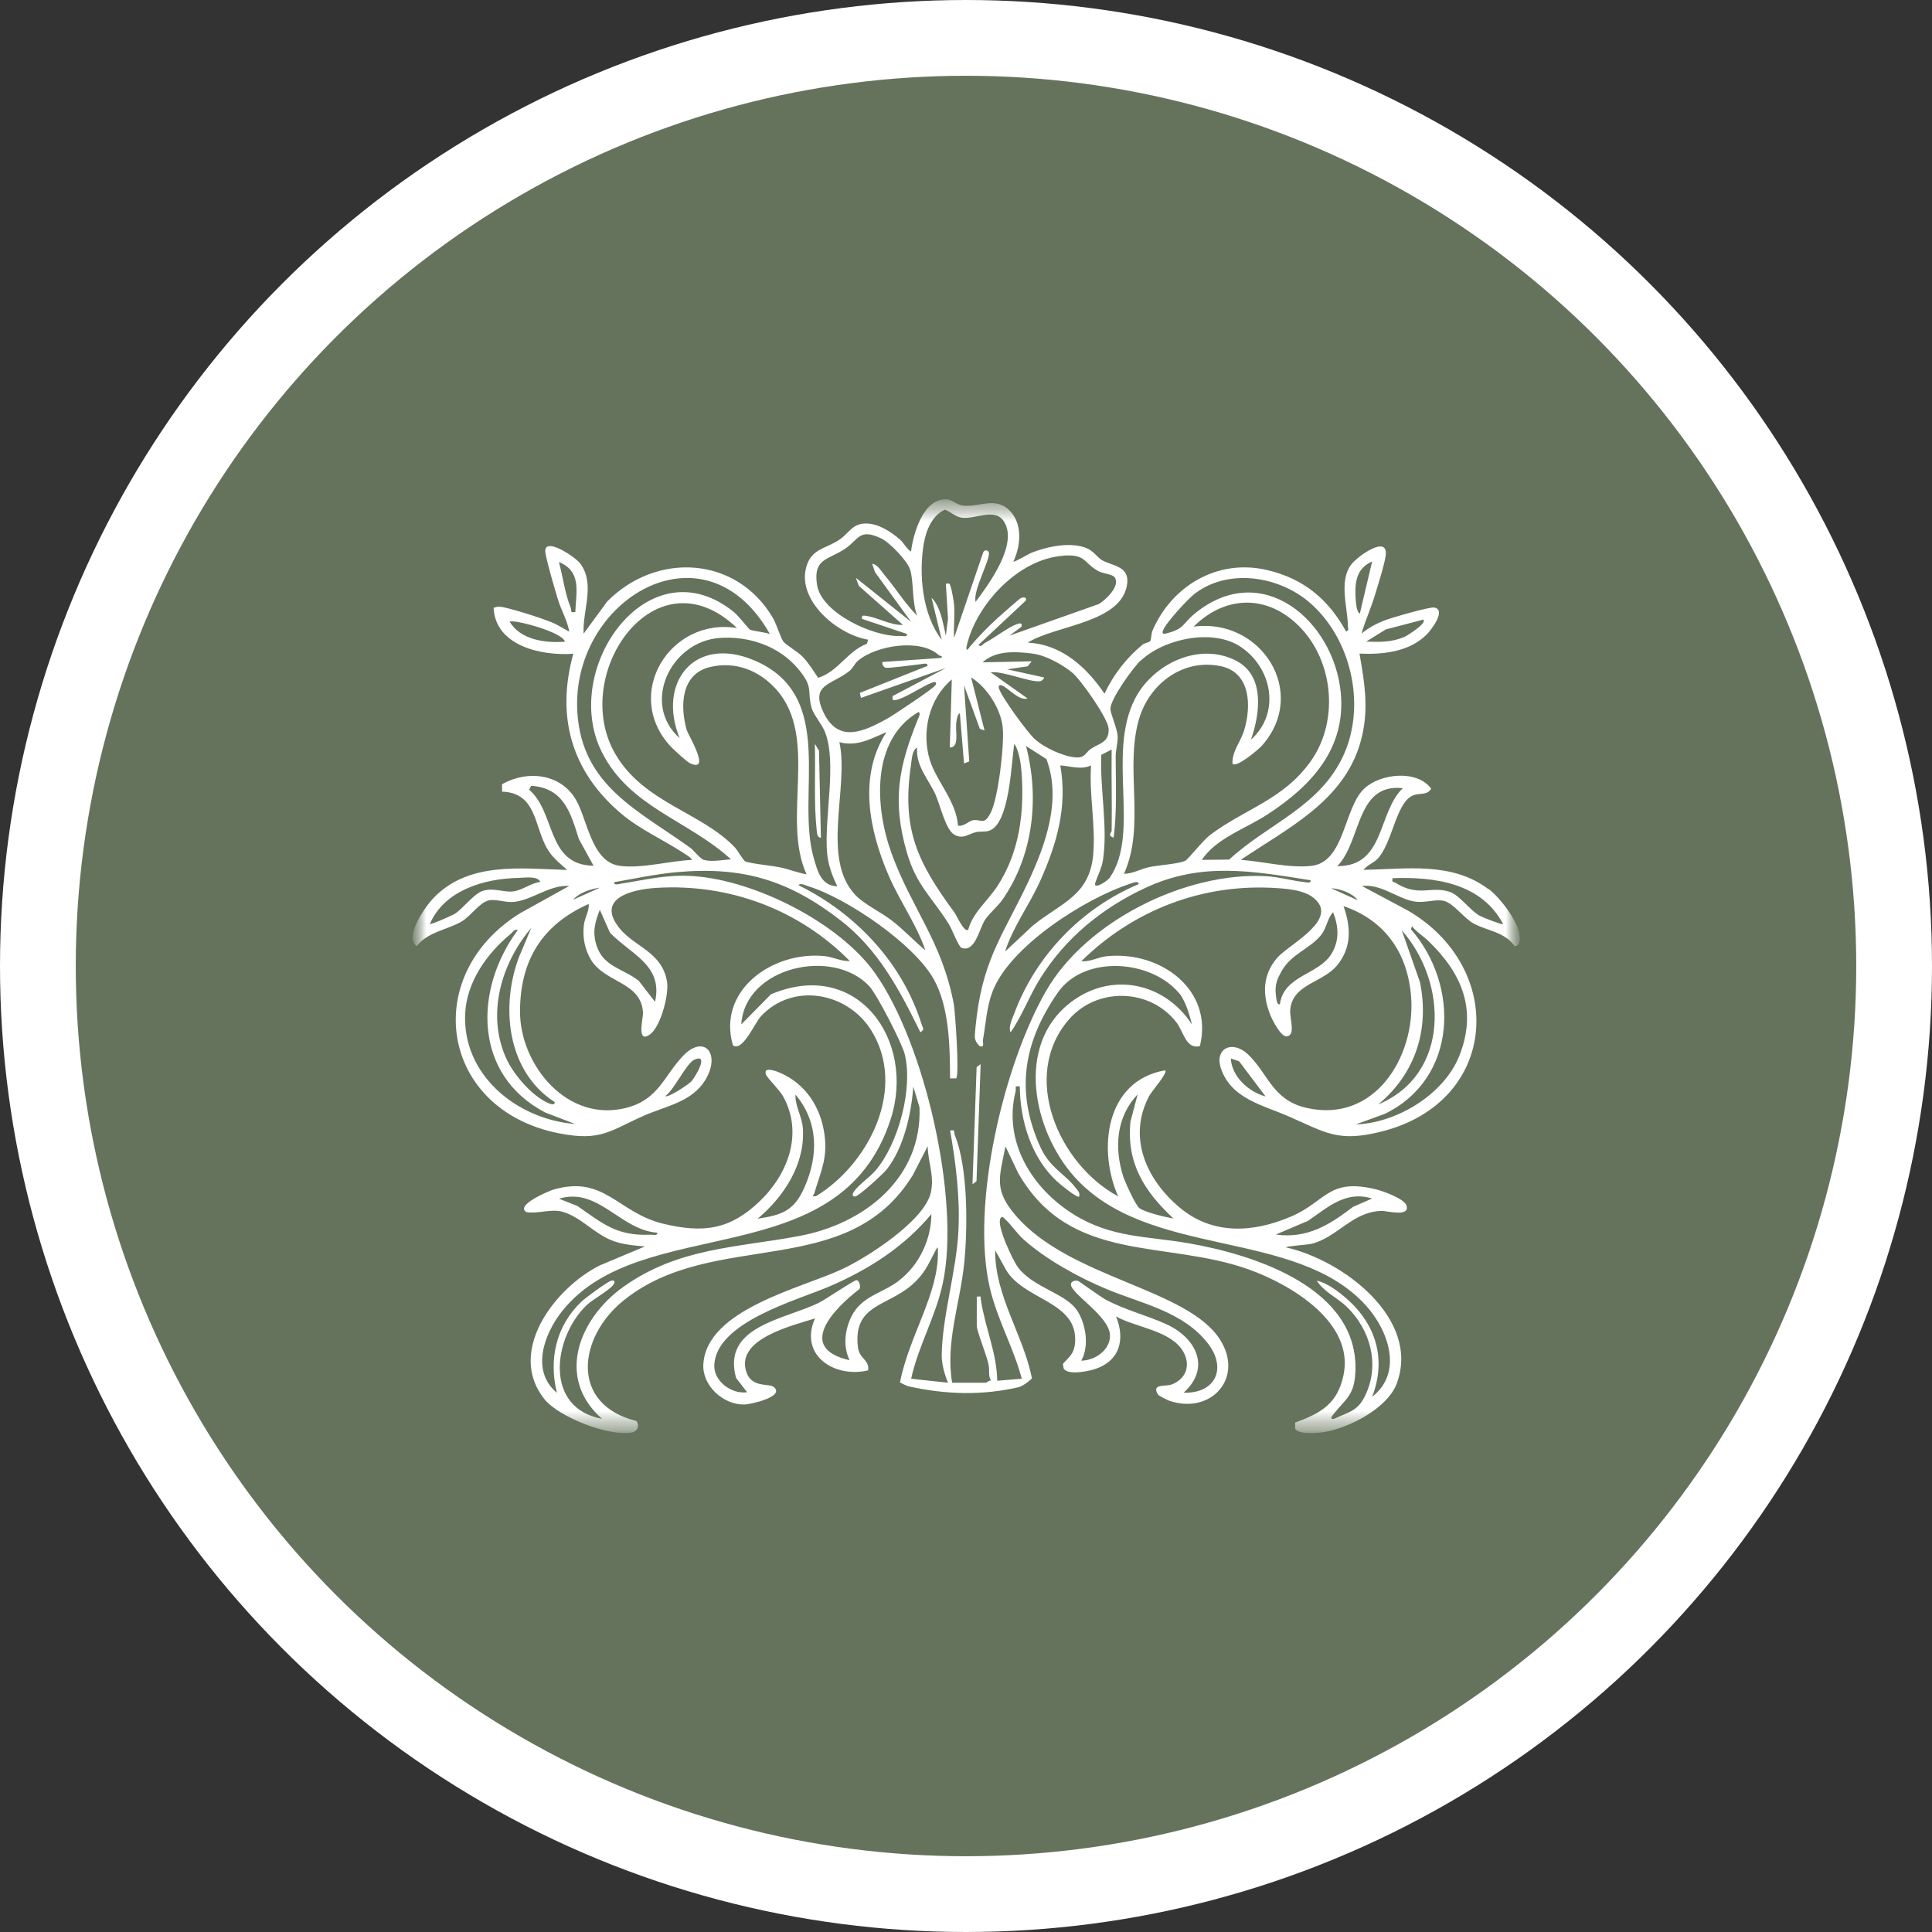
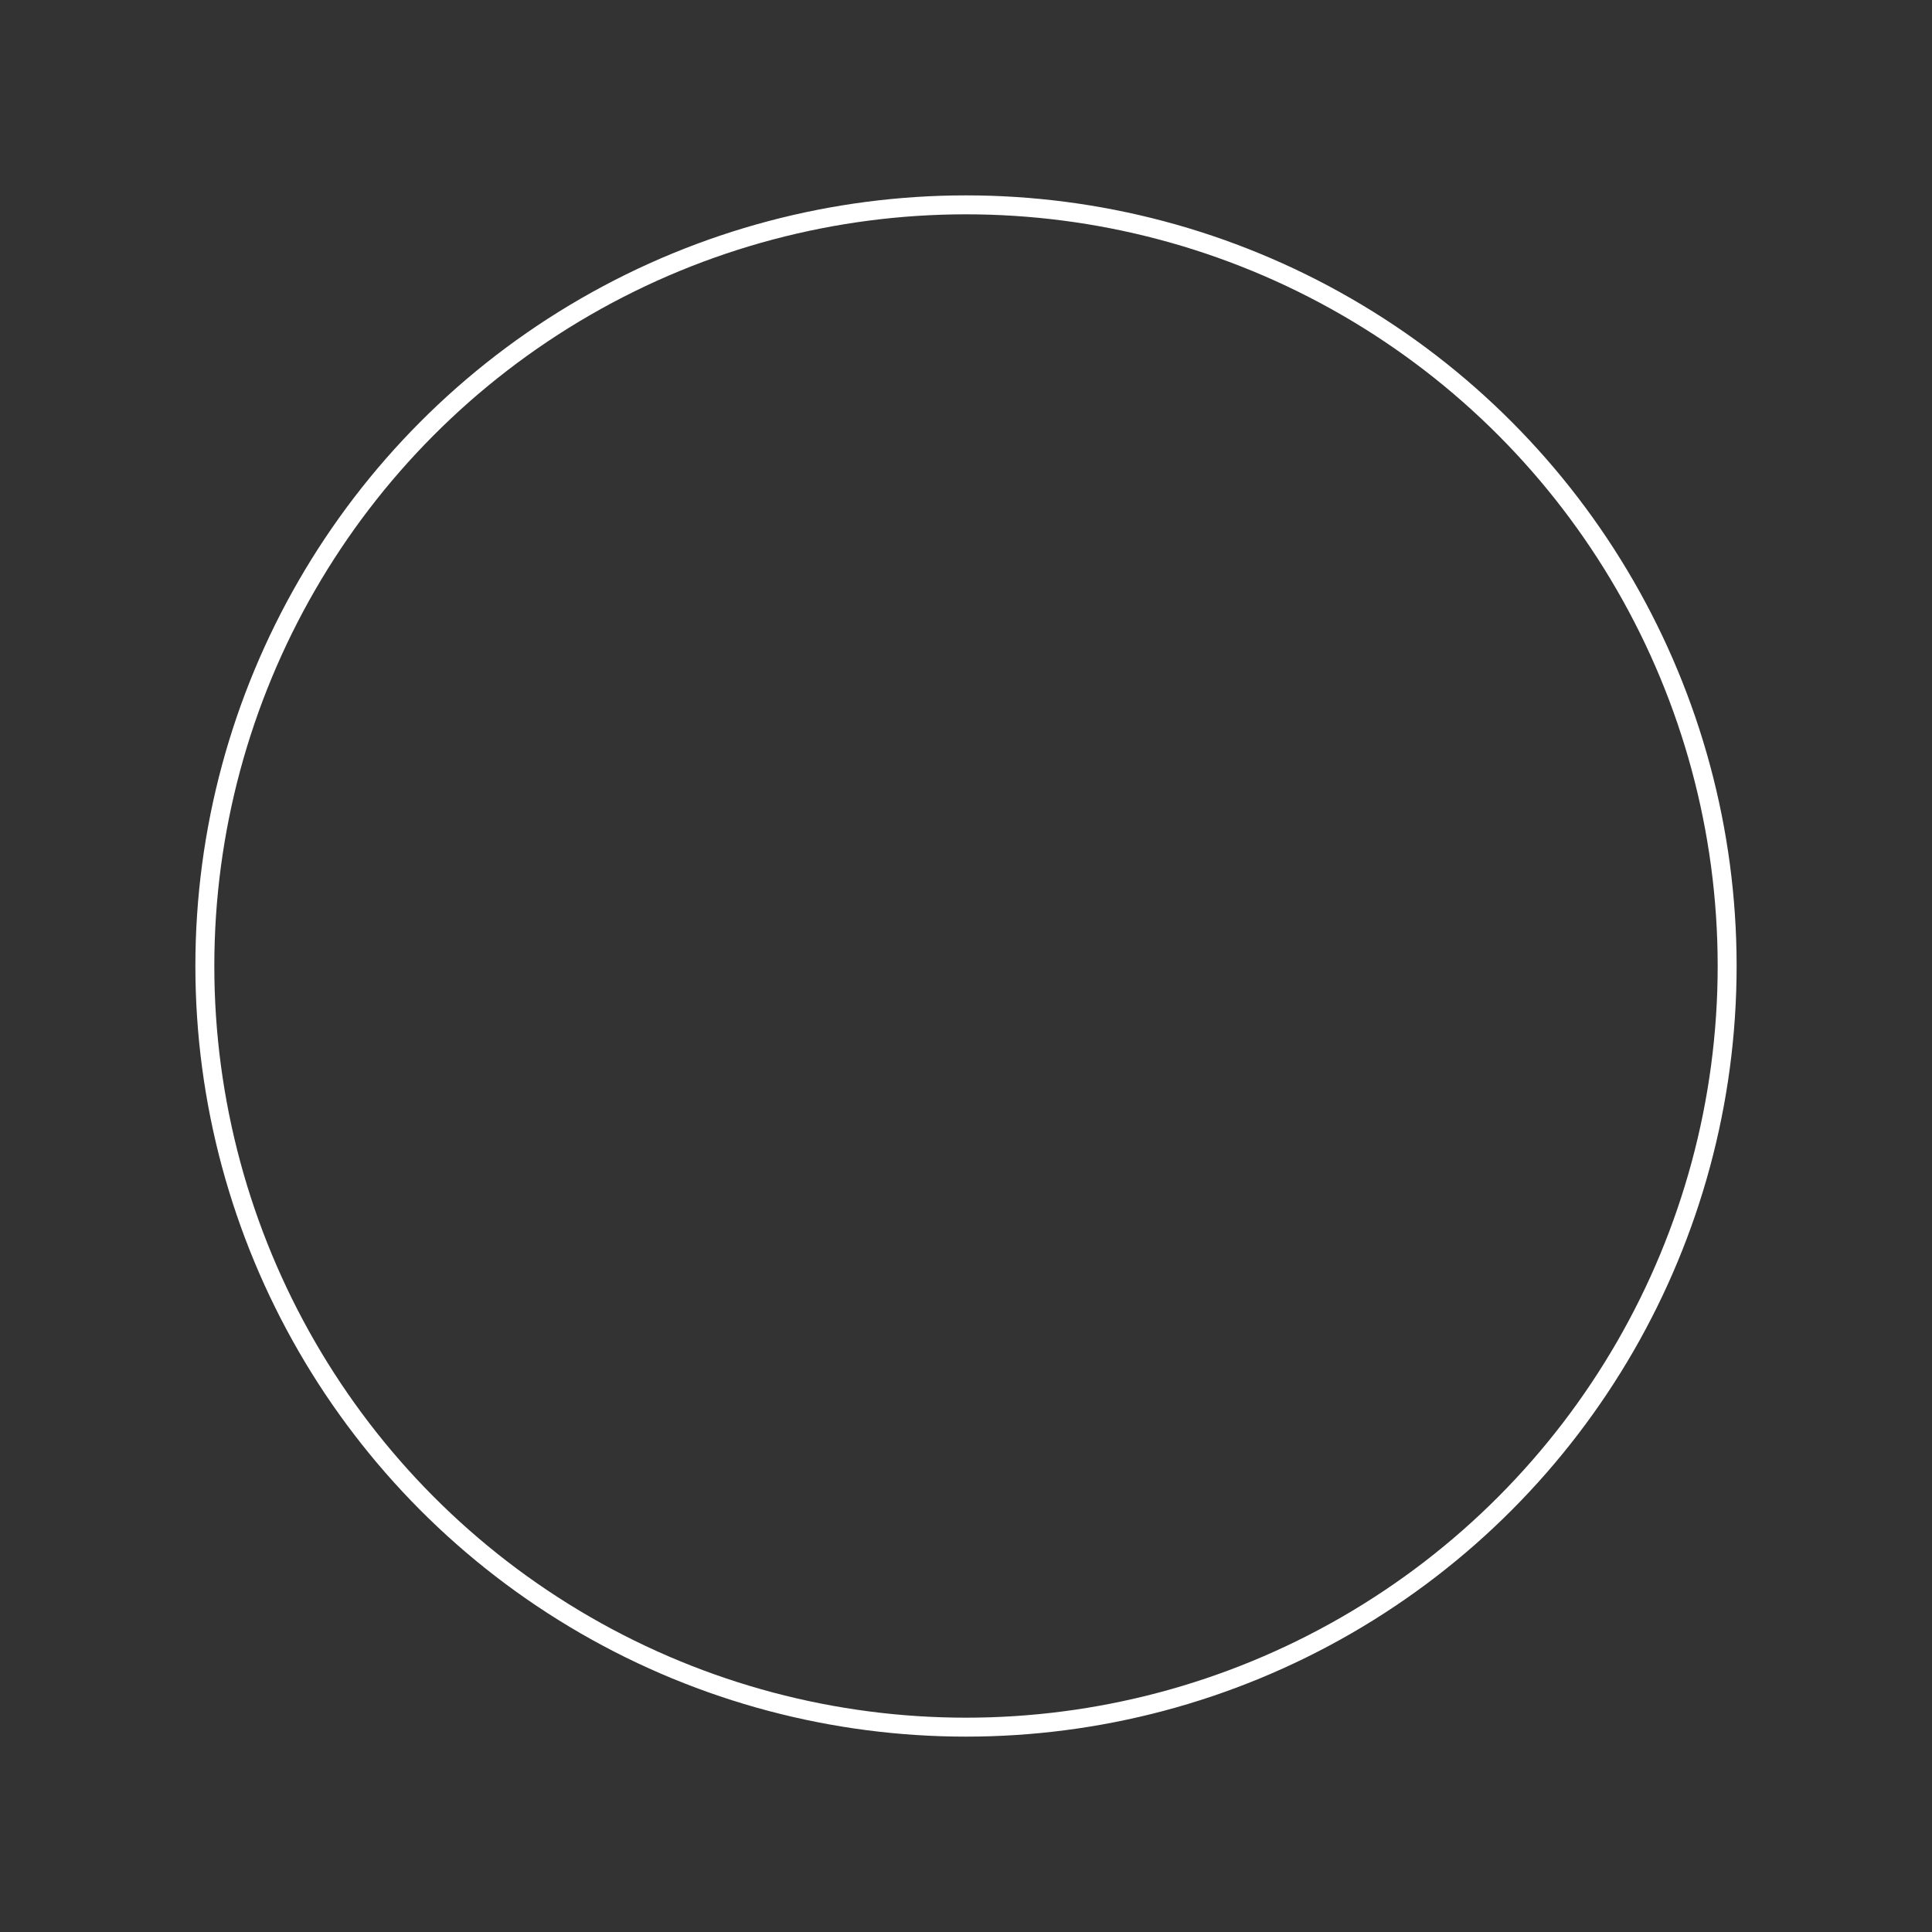
<svg xmlns="http://www.w3.org/2000/svg" width="102" height="102" viewBox="0 0 102 102" fill="none">
  <rect x="0" y="0" width="102" height="102" fill="#333333" stroke="none" />
  <circle cx="51" cy="51" r="40.185" stroke="white" />
-   <circle cx="51" cy="51" r="49" fill="#65735C" stroke="white" stroke-width="4" />
  <mask id="mask0_33821_9737" style="mask-type:luminance" maskUnits="userSpaceOnUse" x="21" y="26" width="60" height="50">
-     <path d="M80.225 26.359H21.775V75.66H80.225V26.359Z" fill="white" />
+     <path d="M80.225 26.359H21.775V75.66V26.359Z" fill="white" />
  </mask>
  <g mask="url(#mask0_33821_9737)">
    <mask id="mask1_33821_9737" style="mask-type:luminance" maskUnits="userSpaceOnUse" x="21" y="26" width="60" height="50">
      <path d="M80.225 26.359H21.775V75.66H80.225V26.359Z" fill="white" />
    </mask>
    <g mask="url(#mask1_33821_9737)">
      <path d="M43.121 43.87C43.14 44.028 43.144 44.194 43.34 44.236L43.238 39.634L43.019 39.268C43.061 40.769 42.959 42.387 43.121 43.87ZM51.342 62.523L51.554 62.364L51.773 56.182L51.561 56.34L51.342 62.523ZM78.578 46.94C76.651 45.488 74.26 45.88 71.993 45.925C72.136 45.699 72.525 45.552 72.71 45.36C73.534 44.515 73.681 42.357 74.615 41.987C74.955 41.852 75.359 42.006 75.555 41.633C74.819 40.633 72.892 40.826 72.031 41.629C70.935 42.648 71.01 45.514 69.235 45.714C68.056 45.846 66.688 45.477 65.506 45.397C67.977 43.726 70.901 42.323 71.808 39.245C72.295 37.593 72.064 36.16 71.774 34.507C73.005 34.564 74.388 34.417 75.302 33.519C75.57 33.255 76.383 32.188 75.714 32.074C75.461 32.033 73.436 32.621 73.069 32.765C72.642 32.934 72.234 33.161 71.879 33.451C72.08 32.772 72.374 32.123 72.582 31.441C72.752 30.883 73.073 29.887 73.153 29.355C73.33 28.182 71.672 29.362 71.339 29.804C70.67 30.698 71.15 32.037 71.162 33.055C71.162 33.18 71.252 33.236 71.071 33.346C70.13 31.633 68.804 30.524 66.84 30.083C64.248 29.502 61.856 30.95 60.848 33.289C60.776 33.459 60.783 33.768 60.723 33.851C60.678 33.915 60.432 33.942 60.319 34.036C59.457 34.749 58.789 35.613 58.312 36.623C57.379 35.243 56.05 34.01 54.259 33.93C55.698 33.002 59.246 32.908 59.51 30.815C59.627 29.879 58.728 29.887 58.18 29.573C57.954 29.445 57.738 29.102 57.402 28.955C56.556 28.585 55.32 28.846 54.478 29.174C54.3 29.242 53.564 29.694 53.503 29.645C53.907 28.789 54.002 27.582 53.239 26.895C52.498 26.232 51.686 26.786 50.851 26.692C50.458 26.646 50.307 26.382 49.99 26.363C48.743 26.288 48.214 28.182 48.097 29.121C47.863 28.985 47.708 28.649 47.511 28.483C47.024 28.065 46.355 27.62 45.671 27.639C45.003 27.657 44.818 28.14 44.353 28.468C43.605 28.996 42.819 28.936 42.554 29.985C42.112 31.739 44.224 33.508 45.834 33.772L45.766 33.991C44.749 34.364 44.251 35.458 43.193 35.786C42.944 35.413 42.683 34.994 42.373 34.67C42.146 34.432 41.47 34.028 41.357 33.87C41.198 33.655 41.013 32.98 40.801 32.618C38.882 29.351 34.655 29.121 32.052 31.761L30.812 33.455C30.744 32.237 31.44 30.852 30.642 29.762C30.367 29.385 28.606 28.227 28.802 29.23C28.942 29.932 29.248 30.954 29.46 31.66C29.634 32.237 29.955 32.753 30.053 33.349C29.736 33.18 29.448 32.983 29.108 32.848C28.576 32.629 26.902 32.086 26.388 32.029C26.271 32.018 26.169 32.056 26.06 32.09C26.15 34.093 28.572 34.639 30.268 34.515C29.35 37.827 30.163 40.735 32.811 42.968C33.778 43.783 34.972 44.311 36.034 45.001C36.185 45.099 36.464 45.254 36.54 45.401C35.346 45.443 33.88 45.873 32.713 45.711C31.232 45.507 31.013 43.278 30.419 42.244C29.619 40.841 27.854 40.641 26.506 41.403V41.795C28.304 41.855 28.198 43.549 28.848 44.733C29.131 45.254 29.517 45.544 29.947 45.929C27.491 45.858 24.73 45.473 22.875 47.423C22.44 47.879 21.322 49.471 21.998 49.947C22.607 49.192 23.566 49.109 24.356 48.66C24.839 48.385 25.319 47.642 25.806 47.536C26.207 47.449 26.679 47.672 27.178 47.612C28.115 47.498 29.044 46.703 30.053 46.774L27.469 48.208C22.168 51.482 23.207 58.588 29.509 59.833C31.719 60.271 32.203 59.697 33.978 58.909C35.134 58.396 36.521 58.192 37.235 57.019C38.081 55.631 37.171 54.575 36.053 55.755C35.04 56.823 34.772 58.034 33.102 58.479C29.962 59.316 27.446 56.227 27.454 53.387C27.465 50.724 28.595 48.83 31.081 47.725C31.115 48.094 30.865 48.464 30.824 48.845C30.752 49.486 30.869 50.116 31.201 50.671C31.938 51.897 33.888 51.84 33.948 53.489C33.959 53.741 33.586 55.156 34.33 54.601C34.885 54.186 35.331 52.489 35.214 51.817C34.946 50.248 33.499 49.999 32.698 48.996C31.44 47.419 33.374 46.955 34.643 46.876C38.508 46.635 42.199 48.03 44.867 50.739C44.417 50.765 43.971 50.52 43.514 50.475C40.749 50.211 37.858 52.312 38.693 55.186C39.2 55.556 39.849 54.002 40.174 53.654C41.867 51.84 44.742 52.391 45.992 54.39C47.889 57.419 45.913 61.425 43.08 63.153C42.804 63.175 42.959 63.115 43 62.971C43.325 61.866 43.688 61.184 43.537 59.961C43.355 58.483 42.543 57.2 41.123 56.612C40.926 56.529 40.265 56.302 40.446 56.744C40.529 56.94 41.145 57.525 41.342 57.879C42.418 59.814 41.621 61.968 40.11 63.42C38.542 64.925 37.129 65.118 35.006 64.605C32.611 64.024 31.904 62.013 29.21 62.809C28.965 62.881 27.178 63.635 27.794 63.994C28.398 64.092 29.12 63.805 29.702 63.975C30.703 64.265 31.424 65.197 32.433 65.537C32.958 65.714 33.502 65.763 34.054 65.804L31.674 66.804C29.275 68.003 26.721 71.376 28.757 73.884C29.517 74.816 32.146 75.853 33.351 75.63C33.661 75.574 33.778 75.261 33.597 75.023C30.072 74.141 30.514 70.599 32.924 68.656C37.677 64.823 44.742 67.694 48.199 62.025L48.977 60.512C48.996 61.365 49.336 62.074 49.147 62.949C48.822 64.439 45.792 66.389 44.44 67.015C42.294 68.015 37.299 69.131 37.133 72.028C37.069 73.145 38.168 74.167 39.294 74.152C39.627 74.148 41.485 73.726 40.843 73.22C40.597 73.028 39.698 73.281 39.411 72.454C38.799 70.689 41.818 69.991 43.027 69.606C42.173 71.542 44.039 72.771 45.834 72.349C45.906 71.775 45.373 71.749 45.297 71.142C45.018 68.894 46.786 68.992 48.112 67.864C48.8 67.279 48.985 66.793 49.381 66.038C49.514 65.789 49.514 65.819 49.517 66.065C49.57 68.29 47.987 70.538 47.515 72.986C47.515 72.986 47.836 73.164 47.999 73.198C49.952 73.628 51.864 73.684 53.817 73.228C54.179 73.081 54.482 72.771 54.482 72.771C54.025 70.463 52.521 68.43 52.54 66.008L53.053 66.932C53.938 68.667 56.96 68.648 56.756 70.923C56.707 71.462 56.458 71.628 56.117 72.002L56.155 72.251C56.382 72.609 57.364 72.409 57.731 72.304C59.095 71.9 59.431 70.749 58.921 69.501C59.994 70.101 61.826 70.237 62.472 71.364C62.865 72.055 62.646 72.779 61.875 73.088C61.547 73.22 60.768 73.028 61.135 73.624C61.176 73.692 61.648 73.925 61.762 73.963C63.942 74.68 65.691 72.752 64.418 70.734C62.699 68.011 56.465 67.498 53.62 64.167C52.457 62.806 52.759 62.175 53.084 60.52L53.752 61.927C56.514 66.751 61.497 65.431 65.944 67.026C68.192 67.834 71.528 69.84 70.927 72.62C70.606 74.11 69.745 74.608 68.377 75.106V75.427C68.543 75.74 69.526 75.665 69.87 75.612C71.207 75.404 73.251 74.352 73.738 73.05C75.019 69.637 70.908 66.525 67.894 65.857C67.894 65.793 69.057 65.71 69.22 65.672C70.595 65.348 71.396 63.956 72.952 63.93C73.243 63.926 74.426 64.265 74.26 63.658C74.161 63.292 73.024 62.885 72.654 62.794C70.123 62.175 70.043 63.417 68.169 64.224C66.137 65.099 64.002 65.201 62.276 63.748C60.508 62.266 59.514 60.026 60.678 57.849C60.806 57.611 61.66 56.642 61.52 56.506C58.346 57.053 57.946 60.701 59.034 63.164C55.872 61.455 53.851 56.785 56.442 53.813C57.927 52.108 60.712 52.172 62.109 53.975C62.483 54.454 62.616 55.423 63.349 55.227C64.078 52.266 61.286 50.199 58.441 50.482C57.976 50.527 57.557 50.795 57.089 50.746C59.835 48.049 63.488 46.623 67.414 46.887C68.173 46.94 69.174 47.027 69.62 47.691C70.33 48.755 67.969 49.928 67.414 50.584C66.654 51.486 66.643 52.511 67.062 53.575C67.172 53.854 67.64 54.782 67.954 54.714C68.426 54.612 68.067 53.768 68.12 53.281C68.264 51.938 69.847 51.889 70.602 50.954C71.373 50.003 71.32 48.936 70.931 47.838C73.16 48.6 74.335 50.369 74.501 52.644C74.732 55.782 72.578 59.335 68.955 58.486C67.172 58.068 66.96 56.687 65.891 55.669C65.056 54.877 64.097 55.359 64.463 56.419C65.015 58.019 66.669 58.339 68.052 58.947C70.013 59.803 70.644 60.327 72.986 59.727C79.16 58.143 79.534 51.093 74.316 48.064L71.906 46.778C72.899 46.642 73.799 47.461 74.686 47.596C75.253 47.683 75.793 47.453 76.232 47.562C76.749 47.691 77.29 48.487 77.815 48.766C78.513 49.139 79.447 49.207 79.96 49.943C80.123 49.977 80.202 49.815 80.229 49.675C80.376 48.89 79.22 47.408 78.597 46.936M73.145 33.236L75.147 32.712C75.344 32.904 74.316 33.545 74.176 33.61C73.496 33.915 72.858 33.9 72.125 33.874L73.149 33.24L73.145 33.236ZM72.442 29.645L71.793 32.391C71.63 32.346 71.588 31.844 71.577 31.705C71.517 30.849 71.551 30.034 72.439 29.645M26.906 32.821C27.091 32.685 29.679 33.349 29.826 33.877C28.78 33.964 27.473 33.776 26.906 32.821ZM27.038 47.068C26.551 47.102 26.06 46.861 25.497 47.031C25.028 47.174 24.447 47.962 24.027 48.234C23.868 48.336 22.746 48.83 22.694 48.781C23.46 47.001 25.561 46.382 27.39 46.348C27.733 46.34 28.364 46.231 28.53 46.559C28.02 46.62 27.544 47.031 27.038 47.068ZM36.668 55.944C37.447 55.597 36.736 56.827 36.495 57.095C36.343 57.261 35.259 57.977 35.127 57.868C35.614 57.51 36.23 56.136 36.668 55.94M24.56 53.485C24.647 51.84 25.701 50.339 26.963 49.305C27.084 49.207 27.136 49.049 27.34 49.094C25.024 52.229 24.968 56.736 28.78 58.732L30.367 59.343C27.246 59.09 24.386 56.717 24.56 53.481M27.446 50.41C26.404 53.04 26.728 56.54 29.286 58.185C29.297 58.404 28.98 58.253 28.886 58.207C28.039 57.811 27.106 56.714 26.728 55.88C25.674 53.56 26.453 50.871 28.047 48.988L27.45 50.414L27.446 50.41ZM27.934 41.693L28.043 41.486C29.773 41.599 30.129 42.923 30.563 44.3L31.337 45.707C28.84 45.673 29.354 42.893 27.93 41.689M30.257 47.502C30.574 47.133 31.186 46.925 31.663 46.868L30.257 47.502ZM34.583 52.892L33.721 51.78C32.898 51.135 31.859 51.04 31.5 49.935C31.262 49.2 31.406 48.724 31.666 48.03L32.206 49.245C33.321 50.399 35.017 50.95 34.583 52.892ZM47.439 67.63C46.563 68.29 45.475 68.426 44.942 69.523C44.595 70.244 44.508 71.089 44.852 71.813C41.995 71.157 44.047 69.075 45.38 68.049C45.448 67.909 45.373 67.611 45.229 67.585C45.112 67.562 43.571 68.618 43.219 68.788C41.41 69.671 38.093 70.014 38.863 72.752L39.445 73.503C38.621 73.624 37.681 72.915 37.711 72.081C37.794 69.788 42.101 68.648 43.824 67.902C45.89 67.008 47.745 65.816 49.173 64.096C49.166 65.438 48.531 66.8 47.436 67.626M61.399 33.297C61.516 32.919 62.714 31.618 63.077 31.343C64.856 29.985 67.519 30.415 69.136 31.807C71.324 33.689 72.121 37.17 70.965 39.796C69.733 42.587 66.972 43.459 64.894 45.382L63.451 45.397C64.206 44.254 65.763 43.749 66.9 43.01C69.223 41.501 71.063 39.532 70.787 36.586C70.432 32.784 66.628 29.479 63.073 32.399C62.419 32.938 62.536 33.21 61.55 33.447C61.403 33.481 61.35 33.444 61.395 33.297M60.13 37.978C60.659 36.137 62.431 34.745 64.452 35.171C66.046 35.507 66.065 37.303 65.687 38.551C65.502 39.162 65.03 39.687 65.071 40.324C65.294 40.547 66.454 39.558 66.628 39.362C69.103 36.559 66.594 32.614 63.016 33.082C64.595 31.52 66.688 31.354 68.377 32.863C70.395 34.662 70.757 37.997 69.204 40.184C67.765 42.218 65.729 42.697 63.889 44.081C63.504 44.371 62.733 45.367 62.578 45.443C62.219 45.616 61.154 45.673 60.655 45.782C60.213 45.88 59.809 46.129 59.34 46.133C60.492 43.564 59.37 40.611 60.13 37.974M60.243 34.862C61.478 33.715 64.029 33.168 65.495 34.145C67.176 35.266 67.618 37.65 66.042 39.053C66.518 37.714 66.798 35.681 65.272 34.888C63.281 33.855 60.836 35.081 59.911 36.914C58.437 39.819 60.198 43.956 58.607 46.314C58.452 46.544 57.704 46.993 57.825 46.608C57.946 46.224 58.158 45.869 58.229 45.416C58.501 43.681 58.063 41.625 58.142 39.852L58.69 39.573C58.671 40.999 58.713 42.429 58.69 43.855C58.69 43.941 58.445 44.115 58.796 44.224C58.974 42.81 58.906 41.365 58.902 39.935C58.902 39.603 59.023 39.173 59.008 38.887C58.981 38.423 58.615 37.676 58.626 37.404C58.645 36.876 59.82 35.243 60.239 34.851M54.512 34.507C55.181 34.583 56.068 35.073 56.586 35.492C57.066 35.88 58.494 37.925 58.528 38.457C58.577 39.192 58.052 39.234 57.61 39.524C57.289 39.732 57.308 40.018 56.809 39.988C56.136 39.947 55.105 39.46 54.614 39.004C54.225 38.642 52.876 36.801 52.74 36.344C52.698 36.209 52.763 36.137 52.899 36.19C53.239 36.318 53.786 37.012 54.251 36.876L52.306 35.499C52.906 35.394 54.474 36.069 54.935 35.96C55.014 35.941 55.15 35.809 55.116 35.764L53.171 35.337L54.255 35.179L54.467 34.915L51.871 34.968C52.593 34.326 53.59 34.398 54.508 34.504M55.981 40.411C56.518 40.445 57.077 40.66 57.602 40.411C57.496 41.961 57.852 43.575 57.716 45.118C57.523 47.306 56 47.668 54.523 48.871L53.061 50.241C53.48 48.928 54.349 47.774 54.916 46.51C55.8 44.537 56.363 42.591 55.978 40.414M50.477 38.261C50.488 38.144 50.526 37.68 50.677 37.665L50.896 40.305L51.172 40.2L50.896 36.182L51.731 38.479L51.977 38.562L51.27 35.764C52.109 36.284 52.819 37.401 52.936 38.366C53.042 39.245 52.706 42.127 52.306 42.904C51.954 43.583 51.845 43.255 51.395 43.3C51.153 43.323 50.885 43.662 50.575 43.587C50.492 42.308 49.43 41.229 49.09 40.124C48.637 38.657 49.041 36.884 50.25 35.873L50.145 39.468C50.654 39.453 50.443 38.66 50.481 38.264M49.389 41.95C49.638 42.5 49.922 43.794 50.371 44.058C50.832 44.334 51.115 44.032 51.523 43.934C51.743 43.881 51.977 43.934 52.207 43.862C53.322 43.523 53.39 40.211 53.552 39.26C53.805 39.656 53.9 40.32 53.934 40.788C54.085 42.881 53.832 44.956 52.676 46.755C52.177 47.532 51.361 48.166 51.115 49.09C50.9 49.245 50.519 48.351 50.386 48.17C48.448 45.529 47.59 43.798 48.097 40.373C48.138 40.098 48.154 39.592 48.418 39.471C48.342 40.448 49.034 41.158 49.393 41.953M56.155 29.332C57.372 29.257 57.191 29.724 58.007 30.162C58.237 30.287 58.747 30.309 58.86 30.494C59.144 30.95 58.384 31.663 58.014 31.89L53.288 33.561L53.934 33.085C53.979 32.874 53.843 32.897 53.688 32.95C53.227 33.112 52.502 33.685 51.999 33.942C51.909 33.987 51.773 34.213 51.667 34.04L54.153 31.712C54.232 31.524 54.028 31.52 53.9 31.573C53.824 31.603 52.857 32.463 52.691 32.61C52.169 33.078 51.675 33.598 51.217 34.126C51.138 34.217 51.01 34.466 51.025 34.153C51.501 31.942 53.768 29.487 56.155 29.34M48.777 28.68C48.89 28.004 49.208 27.216 49.884 26.907C50.197 27.016 50.413 27.273 50.764 27.329C51.497 27.442 52.532 26.763 53.016 27.552C53.749 28.751 52.222 30.818 51.508 31.773C51.35 31.203 52.26 29.6 52.211 29.185C52.192 29.042 51.954 28.985 51.898 29.193L50.371 33.674C50.337 33.104 50.416 32.497 50.371 31.931C50.36 31.769 50.239 31.079 50.182 30.95C50.118 30.796 50.152 30.792 49.937 30.818L50.05 32.663L49.937 33.564C49.782 32.919 49.668 32.037 49.181 31.558L49.718 33.779C48.686 32.437 48.497 30.313 48.773 28.68M43.133 30.864C42.928 29.468 43.707 29.585 44.629 28.962C45.35 28.472 45.354 27.884 46.506 28.416C46.963 28.627 47.912 29.615 48.051 30.075C48.252 30.747 48.138 31.788 48.425 32.512C47.772 31.856 47.285 31.052 46.691 30.351C46.525 30.154 46.317 29.785 46.049 29.766L46.193 30.203L48.101 32.829L45.184 30.505L45.343 30.931L47.67 32.991C47.05 33.025 46.382 32.618 45.77 32.523C45.611 32.497 45.464 32.452 45.509 32.674L47.885 33.47C47.912 33.655 47.64 33.568 47.507 33.576C46.125 33.632 43.355 32.369 43.136 30.871M44.852 35.42C45.044 35.262 45.116 35.039 45.286 34.892C46.261 34.059 48.614 33.7 49.559 34.587C49.616 34.639 49.842 34.628 49.668 34.737L46.589 34.949C46.563 35.081 46.631 35.22 46.767 35.254C46.922 35.292 48.293 35.096 48.603 35.066C48.724 35.054 48.992 34.968 48.966 35.156L45.395 36.582L45.452 36.846L49.941 35.266L47.13 36.748C47.118 36.918 47.077 36.986 47.288 36.956C47.73 36.895 48.679 36.246 49.173 36.05C49.328 35.99 49.48 35.971 49.396 36.163C49.325 36.326 47.137 37.782 46.805 37.963C45.618 38.611 44.3 39.238 43.514 37.687C42.713 36.096 43.926 36.178 44.848 35.42M44.315 39.181C45.252 39.438 45.97 38.996 46.801 38.653C45.297 40.958 45.89 43.836 46.91 46.208C47.492 47.566 48.384 48.788 48.856 50.173C48.244 49.667 47.704 49.075 47.069 48.589C46.502 48.151 45.649 47.755 45.176 47.268C43.318 45.341 44.84 41.565 44.315 39.181ZM42.15 35.326C42.974 36.318 42.589 36.405 42.853 37.389C42.94 37.71 43.382 38.223 43.544 38.619C44.213 40.26 43.495 43.194 43.669 45.05C43.726 45.65 43.937 46.257 44.209 46.793C43.355 46.77 43.163 46.001 42.966 45.314C41.984 41.923 44.243 36.733 39.815 34.862C36.646 33.523 34.689 36.058 35.883 38.97C33.85 37.174 35.38 33.877 37.987 33.681C39.555 33.564 41.157 34.126 42.15 35.326ZM36.257 38.551C35.898 37.295 35.935 35.579 37.496 35.213C38.826 34.9 40.076 35.394 40.964 36.378C43.269 38.925 41.236 43.206 42.581 46.159C42.101 46.076 41.651 45.888 41.175 45.79C40.794 45.711 39.54 45.582 39.339 45.473C39.23 45.413 38.943 44.892 38.795 44.737C37.012 42.866 33.99 42.391 32.486 39.807C30.049 35.62 34.59 29.019 38.909 33.157C35.357 32.584 32.875 36.657 35.395 39.396C35.558 39.569 36.257 40.215 36.426 40.294C37.575 40.829 36.336 38.811 36.26 38.551M30.37 32.312C30.064 32.365 30.193 32.24 30.129 32.082C29.826 31.339 29.717 30.449 29.509 29.672C30.733 30.177 30.408 31.267 30.374 32.312M36.419 44.741C33.703 42.787 30.744 41.489 30.484 37.65C30.079 31.697 37.194 27.359 40.647 33.474C40.427 33.383 39.713 33.308 39.589 33.24C39.536 33.21 38.973 32.497 38.75 32.316C34.254 28.676 29.581 35.273 31.761 39.679C33.219 42.621 36.321 43.289 38.591 45.367C38.161 45.397 37.575 45.518 37.156 45.397C36.959 45.341 36.642 44.9 36.423 44.741M42.381 59.528C42.335 58.932 41.965 58.381 41.999 57.789C43.219 59.245 43.212 61.014 42.471 62.688C41.935 63.903 41.319 64.145 40.001 64.341C41.413 63.156 42.532 61.421 42.384 59.528M30.476 63.666L29.513 63.285C31.598 62.658 32.735 64.937 34.7 65.08C34.726 65.265 34.454 65.178 34.322 65.186C32.558 65.261 31.825 64.601 30.472 63.662M42.184 65.257C38.871 65.876 35.815 65.872 32.92 67.932C30.563 69.61 29.324 72.745 31.783 74.906C28.723 74.348 29.18 70.651 30.956 68.92C31.288 68.599 32.154 68.139 32.38 67.83C32.486 67.686 32.463 67.562 32.271 67.615C32.044 67.679 30.914 68.516 30.699 68.72C29.35 69.995 28.965 71.783 29.403 73.533C28.013 72.383 28.716 70.425 29.687 69.21C33.903 63.941 44.334 67.377 47.02 59.097C48.373 54.933 45.263 50.554 40.7 52.496L39.135 54.084C39.324 51.052 43.967 49.995 45.898 52.07C46.298 52.504 47.613 55.058 47.761 55.639C48.218 57.442 47.439 60.38 46.219 61.802C45.917 62.153 45.312 62.568 45.082 62.911C44.987 63.054 44.995 63.171 45.135 63.171C45.331 63.171 46.62 61.979 46.809 61.745C47.715 60.606 48.12 58.773 48.218 57.362L48.546 58.468C48.682 62.175 45.671 64.609 42.184 65.257ZM52.812 64.337C52.914 64.152 52.986 64.299 53.084 64.386C53.401 64.673 53.684 65.118 54.051 65.446C55.23 66.498 56.945 67.441 58.411 68.052C60.266 68.826 62.483 69.244 63.783 70.942C64.781 72.247 64.176 73.575 62.487 73.529C63.946 72.221 63.16 70.64 61.588 69.916C60.549 69.441 59.423 69.173 58.377 68.615C58.075 68.452 56.986 67.645 56.903 67.622C56.76 67.585 56.578 67.641 56.544 67.766C56.416 68.241 58.592 69.459 58.603 70.512C58.611 71.278 57.803 71.832 57.085 71.836C57.508 71.089 57.342 69.946 56.892 69.225C56.299 68.279 54.546 67.992 53.737 66.898C53.458 66.517 52.608 64.703 52.816 64.333M69.053 64.458C70.096 63.745 71.048 62.839 72.439 63.277L71.43 63.718C70.202 64.665 69.008 65.408 67.357 65.178L69.05 64.458H69.053ZM60.062 57.781L59.684 59.207C59.461 61.391 60.402 62.889 61.955 64.333C61.543 64.261 60.428 64.005 60.145 63.775C59.945 63.613 59.401 62.421 59.302 62.115C58.823 60.618 58.921 58.969 60.062 57.781ZM62.245 52.421C62.57 52.809 62.816 53.587 62.925 54.081C61.463 51.84 58.607 51.263 56.45 52.979C53.609 55.242 54.557 59.697 56.711 62.115C60.617 66.498 68.396 64.808 72.121 68.931C73.3 70.237 74.093 72.462 72.442 73.745C73.202 71.783 72.661 69.931 71.094 68.562C70.686 68.203 70.058 67.721 69.522 67.615C69.892 68.207 70.618 68.52 71.094 68.984C72.337 70.187 72.843 71.987 72.117 73.59C71.709 74.499 71.29 74.506 70.436 74.906C70.16 74.959 70.334 74.748 70.402 74.661C71.063 73.835 71.505 73.669 71.558 72.417C71.747 68.034 66.307 66.253 62.729 65.635C60.538 65.254 58.687 65.355 56.703 64.126C54.463 62.738 52.952 60.259 53.62 57.615C53.666 57.438 53.511 57.306 53.839 57.359C53.858 59.165 54.444 61.135 55.827 62.391C55.951 62.504 56.873 63.277 56.975 63.171C57.02 62.956 56.926 62.889 56.816 62.745C56.235 61.972 55.438 61.678 54.931 60.569C53.59 57.619 54.036 55.009 55.849 52.402C57.24 50.403 60.746 50.659 62.238 52.421M68.827 46.563C68.203 46.499 67.512 46.295 66.866 46.261C62.589 46.012 57.334 48.645 55.226 52.319C52.986 56.223 51.251 63.571 52.249 67.951C52.63 69.625 53.507 71.138 53.945 72.79L52.649 72.896C52.619 71.383 52.011 70.116 51.784 68.615C51.758 68.43 51.841 68.437 51.569 68.456V69.987C51.569 70.308 52.117 71.572 52.203 72.115C52.245 72.371 52.169 72.651 52.324 72.896C52.215 72.862 52.094 73.001 52.052 73.001H50.269C49.903 70.882 50.692 68.796 50.904 66.698C51.093 64.846 51.112 61.64 50.405 59.916C50.341 59.758 50.469 59.629 50.163 59.686C50.469 61.444 50.692 63.239 50.598 65.027C50.488 67.124 49.729 69.573 49.718 71.576C49.718 72.032 49.876 72.579 50.05 73.001L48.104 72.79C48.486 71.036 49.404 69.516 49.782 67.717C50.704 63.33 48.83 55.077 46.185 51.361C44.304 48.717 39.857 46.472 36.596 46.254C35.195 46.159 34.114 46.446 32.781 46.654C32.667 46.672 32.403 46.767 32.429 46.574C33.521 46.386 34.621 46.144 35.728 46.046C39.211 45.733 41.633 46.465 44.372 48.585C46.385 50.143 47.5 52.281 48.592 54.499C48.83 54.333 48.728 54.307 48.667 54.111C47.662 50.867 45.218 48.249 42.158 46.733C42.256 46.597 42.517 46.744 42.649 46.782C44.708 47.408 48.259 49.837 49.298 51.697C50.129 53.187 50.148 55.269 50.16 56.932H50.484C50.658 56.763 50.432 53.424 50.352 52.994C49.729 49.701 48.15 47.996 47.084 45.092C46.2 42.689 45.943 39.087 48.49 37.589C48.63 37.657 48.497 37.88 48.456 37.981C47.439 40.494 47.099 42.27 47.866 44.964C48.384 46.778 49.2 47.347 50.103 48.804C50.273 49.075 50.602 49.992 50.779 50.048C51.489 50.278 51.694 49.045 52.007 48.555C52.192 48.268 52.687 47.838 52.914 47.514C54.557 45.16 54.886 42.12 54.168 39.385L55.245 40.075C56.053 42.202 55.215 44.568 54.293 46.54C53.065 49.158 51.962 50.539 51.573 53.605C51.542 53.832 51.455 54.59 51.467 54.763C51.478 54.948 51.599 55.122 51.735 55.242C52.007 55.291 51.867 55.046 51.898 54.877C52.049 54.039 52.086 53.198 52.385 52.391C53.273 49.977 57.281 47.427 59.699 46.646C59.797 46.616 60.13 46.469 60.111 46.68C57.07 47.962 54.674 50.475 53.541 53.522C53.435 53.805 53.227 54.217 53.352 54.503C53.979 53.613 54.349 52.553 54.943 51.617C56.272 49.509 58.184 47.94 60.47 46.876C63.42 45.499 66.076 45.978 69.193 46.472C69.22 46.661 68.948 46.578 68.831 46.563M64.981 55.88L65.419 56.031L66.817 57.887C65.91 57.649 65.026 56.823 64.981 55.88ZM74.547 48.902C74.788 49.207 75.155 49.43 75.419 49.686C77.203 51.41 78.011 53.349 77.033 55.771C76.22 57.781 73.749 59.29 71.573 59.365L73.107 58.807C76.968 56.932 77.078 52.029 74.49 49.06L74.543 48.905L74.547 48.902ZM72.763 58.309C74.739 56.672 75.476 54.337 74.966 51.848L74.006 49.113C76.436 51.863 76.579 56.714 72.763 58.309ZM70.3 50.35C69.628 51.47 67.769 51.486 67.572 53.025C67.433 53.055 67.399 52.828 67.387 52.734C67.285 52.089 67.357 51.81 67.667 51.263C68.173 50.365 69.152 50.094 69.737 49.377C70.055 48.988 70.058 48.498 70.383 48.162C70.67 48.905 70.727 49.637 70.3 50.35ZM70.278 46.895C70.735 46.914 71.415 47.155 71.683 47.529L70.278 46.895ZM70.602 45.729C71.898 44.402 71.562 41.346 74.063 41.61C72.714 42.912 73.13 45.741 70.602 45.729ZM78.136 48.355C77.607 48.068 77.055 47.249 76.522 47.08C75.533 46.759 74.909 47.382 73.663 46.601C73.557 46.533 73.47 46.612 73.523 46.363C75.778 46.28 78.23 46.635 79.36 48.792C79.303 48.837 78.279 48.434 78.136 48.355Z" fill="white" />
    </g>
  </g>
</svg>